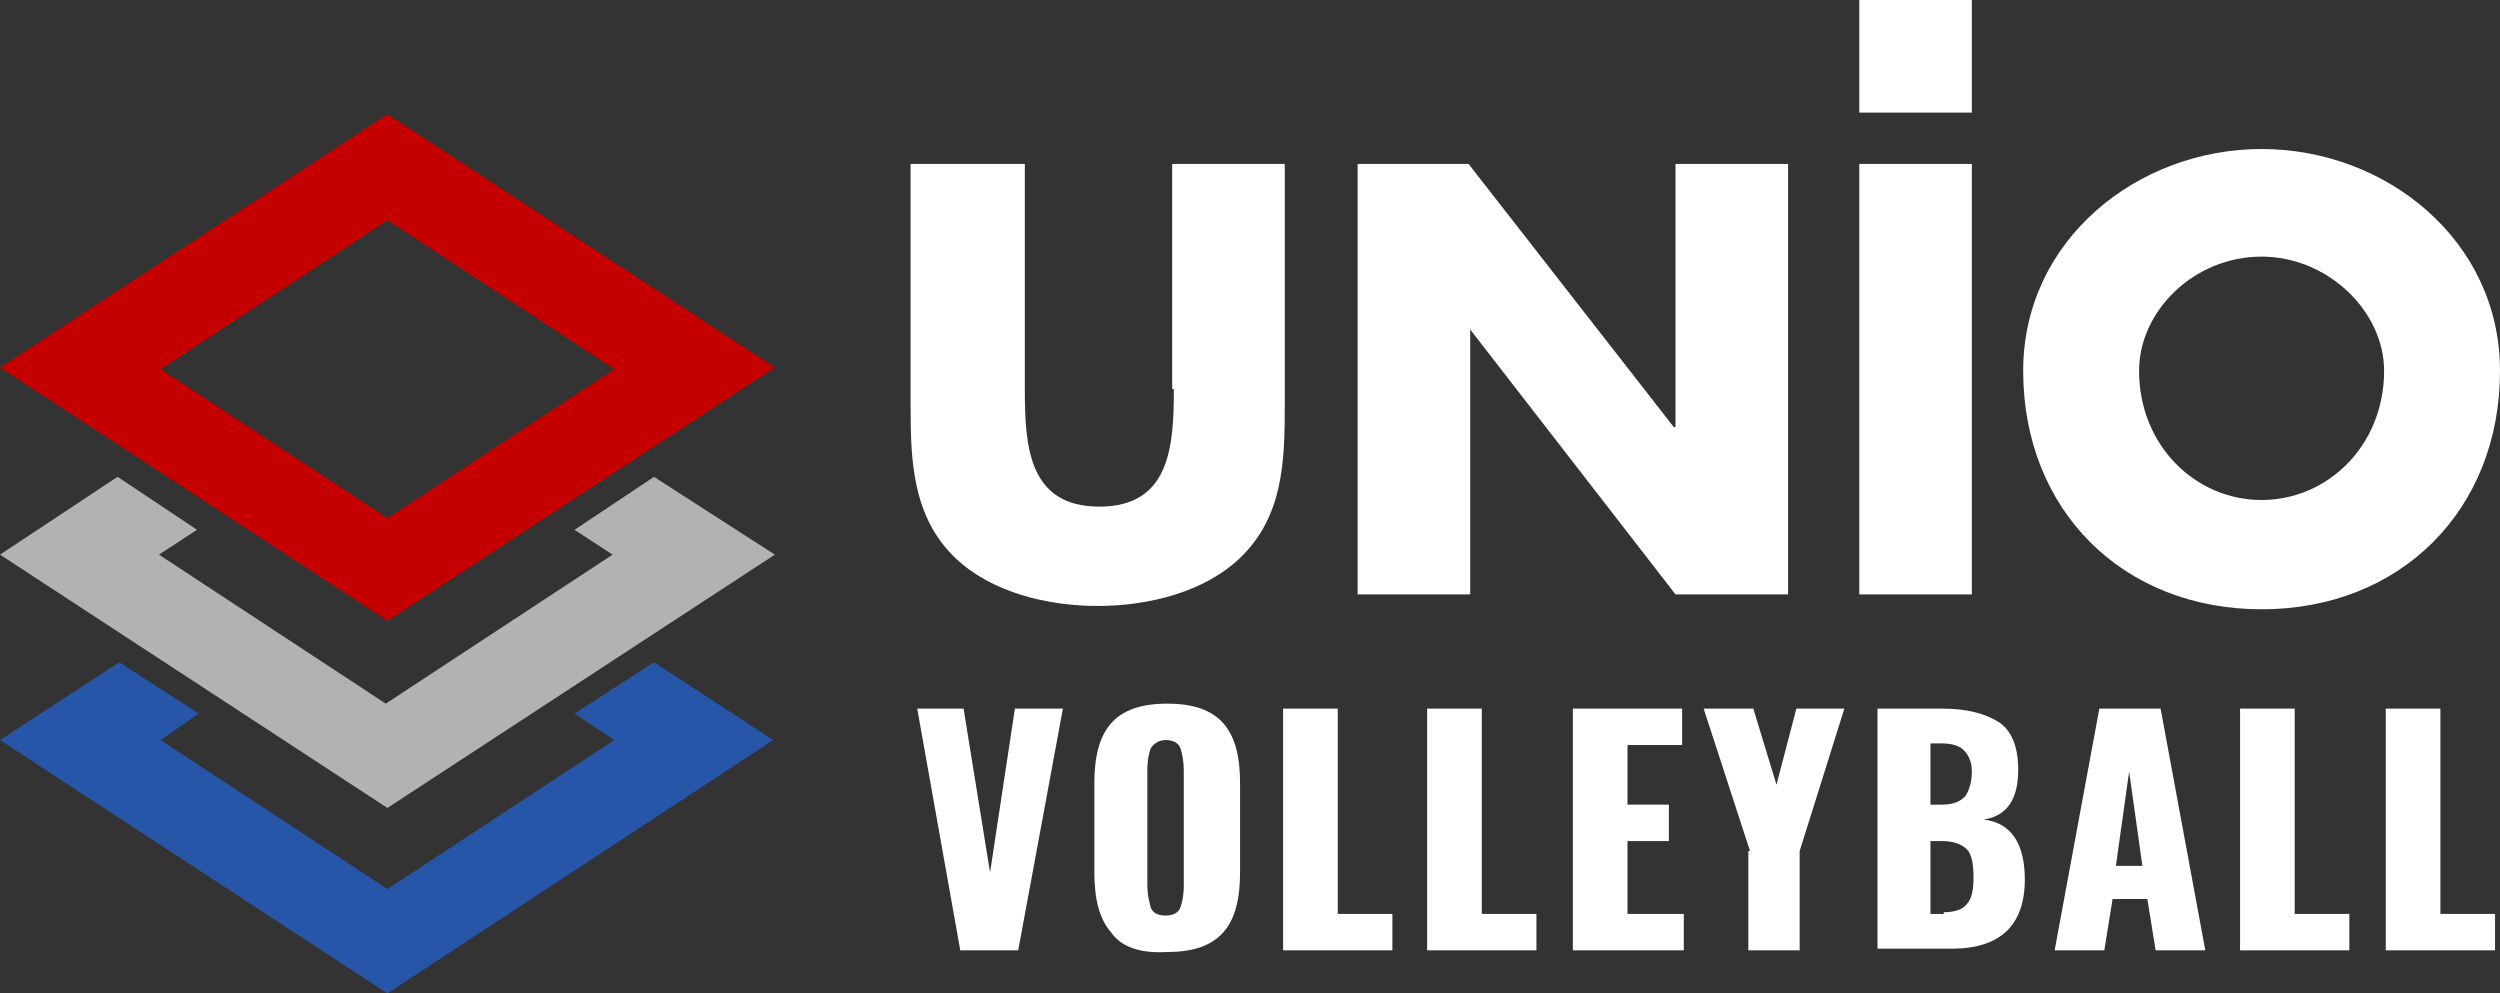
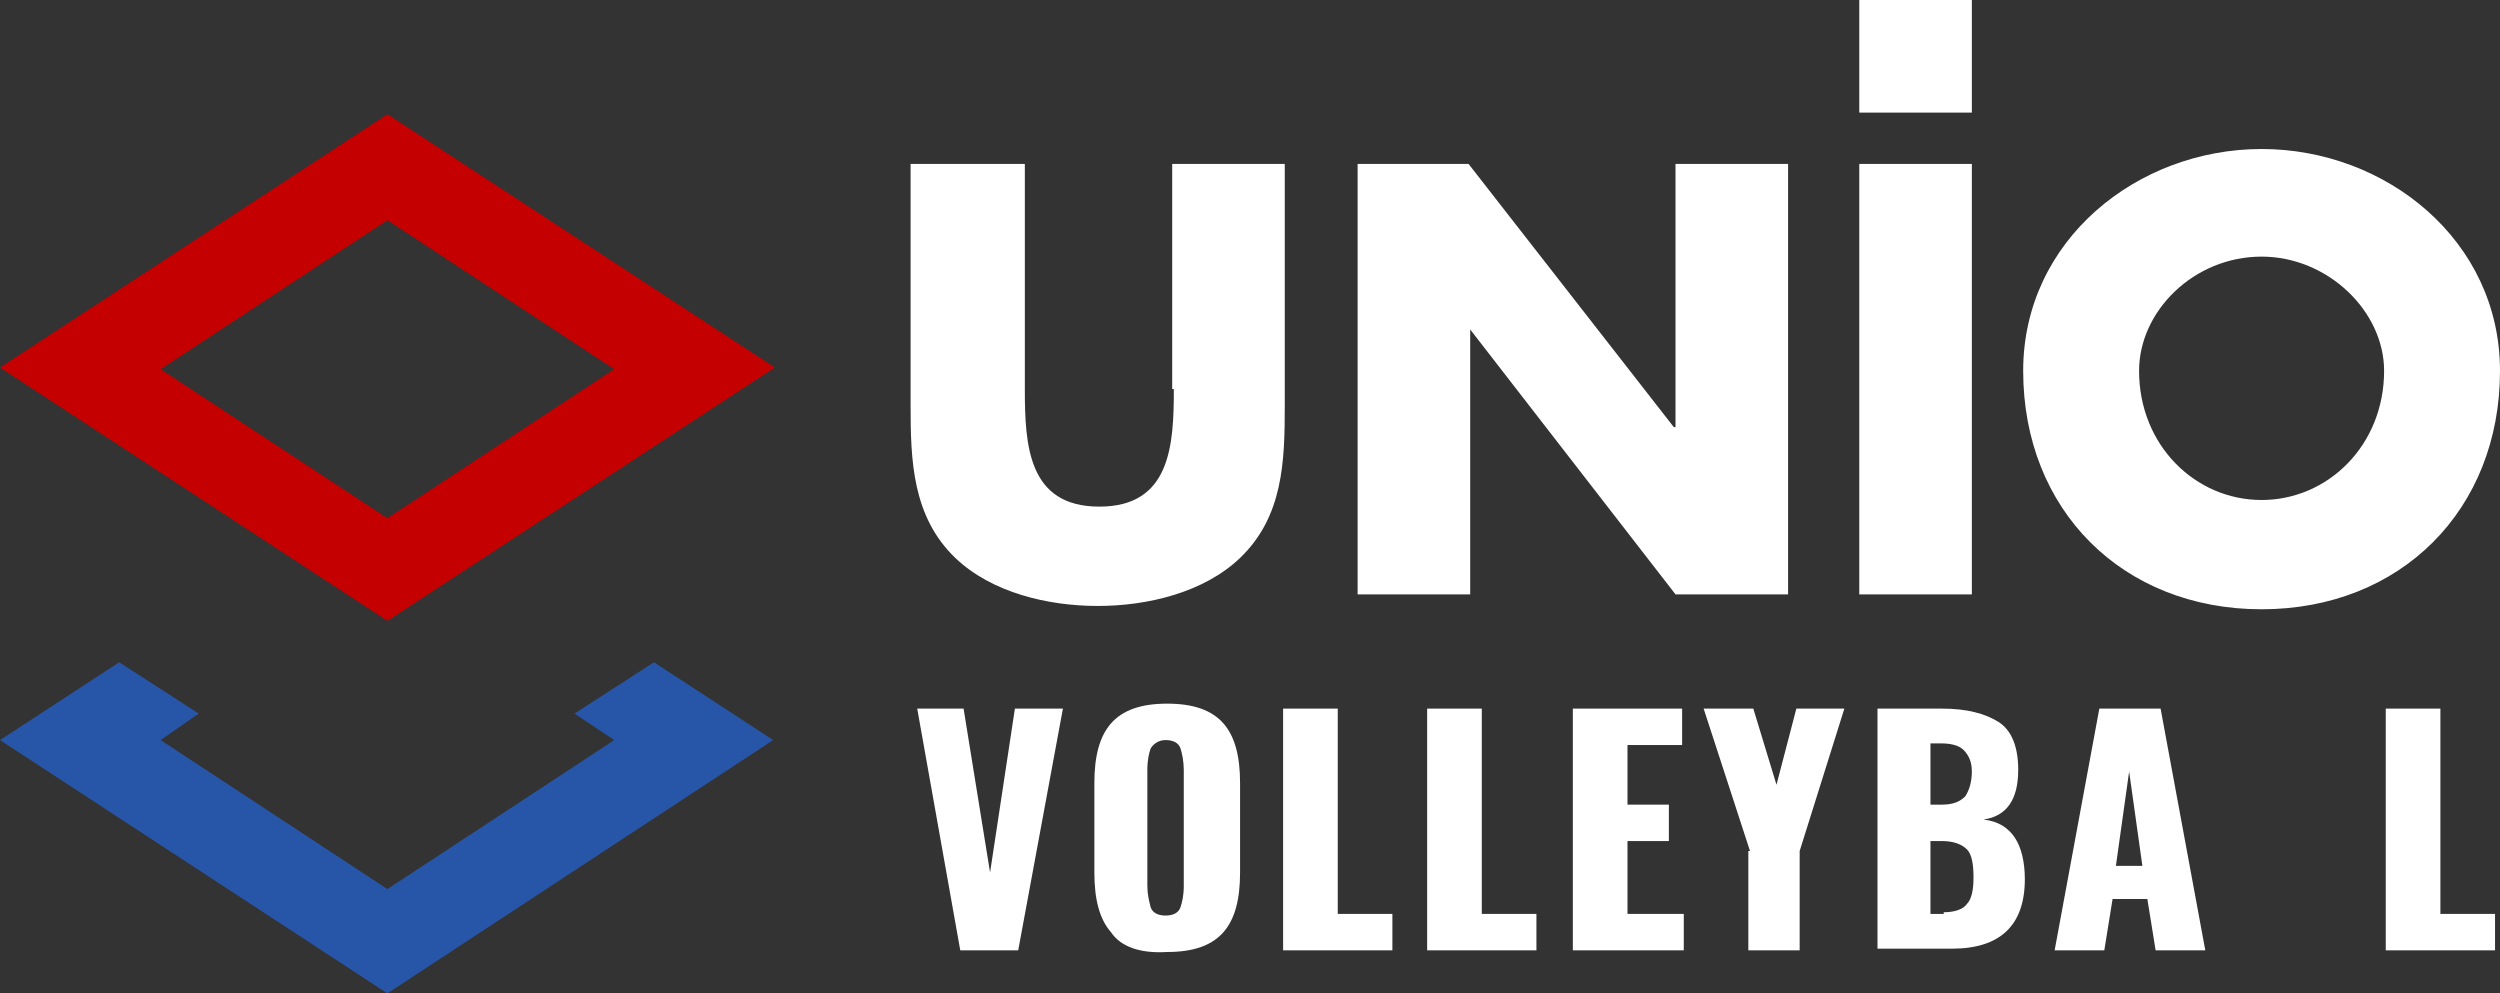
<svg xmlns="http://www.w3.org/2000/svg" version="1.1" id="レイヤー_1" x="0px" y="0px" viewBox="0 0 151 60" style="enable-background:new 0 0 151 60;" xml:space="preserve">
  <rect x="0" y="0" width="151" height="60" fill="#333333" stroke="none" />
  <style type="text/css">
	.st0{fill:#2756A8;}
	.st1{fill:#B2B2B2;}
	.st2{fill:#C40000;}
	.st3{fill:#FFFFFF;}
</style>
  <g>
    <polygon class="st0" points="39.5,40 34.7,43.1 37.1,44.7 23.4,53.7 9.7,44.7 12,43.1 7.2,40 0,44.7 23.4,60 46.7,44.7  " />
-     <path class="st1" d="M39.5,28.8l-4.8,3.2l2.3,1.5l-13.7,9l-13.7-9l2.3-1.5l-4.8-3.2L0,33.5l23.4,15.3l23.4-15.3L39.5,28.8z" />
    <path class="st2" d="M23.4,13.3l13.7,9l-13.7,9l-13.7-9L23.4,13.3 M23.4,6.9L0,22.2l23.4,15.3l23.4-15.3L23.4,6.9L23.4,6.9z" />
  </g>
  <path class="st3" d="M70.9,23.5c0,3.4-0.2,7.1-4.5,7.1s-4.5-3.7-4.5-7.1V9.9H55v14.6c0,3.3,0.1,6.7,2.7,9.2c2.2,2.1,5.6,2.9,8.6,2.9  c3,0,6.4-0.8,8.6-2.9c2.6-2.5,2.7-5.8,2.7-9.2V9.9h-6.8V23.5z M101.2,25.8h-0.1L88.7,9.9H82v26h6.8v-16h0l12.4,16h6.8v-26h-6.8V25.8  z M112.3,35.9h6.8v-26h-6.8V35.9z M136.6,9c-7.5,0-14.4,5.5-14.4,13.4c0,8.4,6,14.4,14.4,14.4S151,30.8,151,22.4  C151,14.5,144.1,9,136.6,9z M136.6,30.2c-4,0-7.4-3.3-7.4-7.8c0-3.6,3.3-6.9,7.4-6.9c4,0,7.4,3.3,7.4,6.9  C144,26.9,140.6,30.2,136.6,30.2z M112.3,6.8h6.8V0h-6.8V6.8z" />
  <g>
    <path class="st3" d="M55.4,42.8h2.8l1.6,9.9l1.5-9.9h2.9l-2.7,14.6H58L55.4,42.8z" />
    <path class="st3" d="M67.1,56.3c-0.7-0.8-1-2-1-3.6v-5.4c0-1.6,0.3-2.8,1-3.6s1.8-1.2,3.4-1.2c1.6,0,2.7,0.4,3.4,1.2   c0.7,0.8,1,2,1,3.6v5.4c0,1.6-0.3,2.8-1,3.6c-0.7,0.8-1.8,1.2-3.4,1.2C68.9,57.6,67.7,57.2,67.1,56.3z M71.3,54.8   c0.1-0.3,0.2-0.7,0.2-1.3v-7c0-0.5-0.1-1-0.2-1.3c-0.1-0.3-0.4-0.5-0.9-0.5c-0.4,0-0.7,0.2-0.9,0.5c-0.1,0.3-0.2,0.7-0.2,1.3v7   c0,0.5,0.1,0.9,0.2,1.3c0.1,0.3,0.4,0.5,0.9,0.5S71.2,55.1,71.3,54.8z" />
    <path class="st3" d="M77.6,42.8h3.2v12.4h3.3v2.2h-6.6V42.8z" />
    <path class="st3" d="M86.3,42.8h3.2v12.4h3.3v2.2h-6.6V42.8z" />
    <path class="st3" d="M95,42.8h6.6V45h-3.3v3.6h2.5v2.2h-2.5v4.4h3.4v2.2H95V42.8z" />
    <path class="st3" d="M105.7,51.4l-2.8-8.6h3l1.4,4.6l1.2-4.6h2.9l-2.7,8.6v6h-3.1V51.4z" />
    <path class="st3" d="M113.5,42.8h3.8c1.5,0,2.6,0.3,3.4,0.8c0.8,0.5,1.2,1.5,1.2,2.9c0,1.8-0.7,2.8-2.1,3c0.9,0.1,1.5,0.5,1.9,1.1   c0.4,0.6,0.6,1.5,0.6,2.5c0,2.8-1.5,4.2-4.4,4.2h-4.5V42.8z M117.3,48.6c0.7,0,1.1-0.2,1.4-0.5c0.2-0.3,0.4-0.8,0.4-1.5   c0-0.6-0.2-1-0.5-1.3c-0.3-0.3-0.8-0.4-1.4-0.4h-0.6v3.7H117.3z M117.4,55.1c0.7,0,1.2-0.2,1.4-0.5c0.3-0.3,0.4-0.9,0.4-1.6   c0-0.8-0.1-1.4-0.4-1.7c-0.3-0.3-0.8-0.5-1.5-0.5h-0.7v4.4H117.4z" />
    <path class="st3" d="M126.8,42.8h3.7l2.7,14.6h-3l-0.5-3.1h-2.1l-0.5,3.1h-3L126.8,42.8z M129.4,52.3l-0.8-5.7l-0.8,5.7H129.4z" />
-     <path class="st3" d="M135.4,42.8h3.2v12.4h3.3v2.2h-6.6V42.8z" />
    <path class="st3" d="M144.2,42.8h3.2v12.4h3.3v2.2h-6.6V42.8z" />
  </g>
</svg>